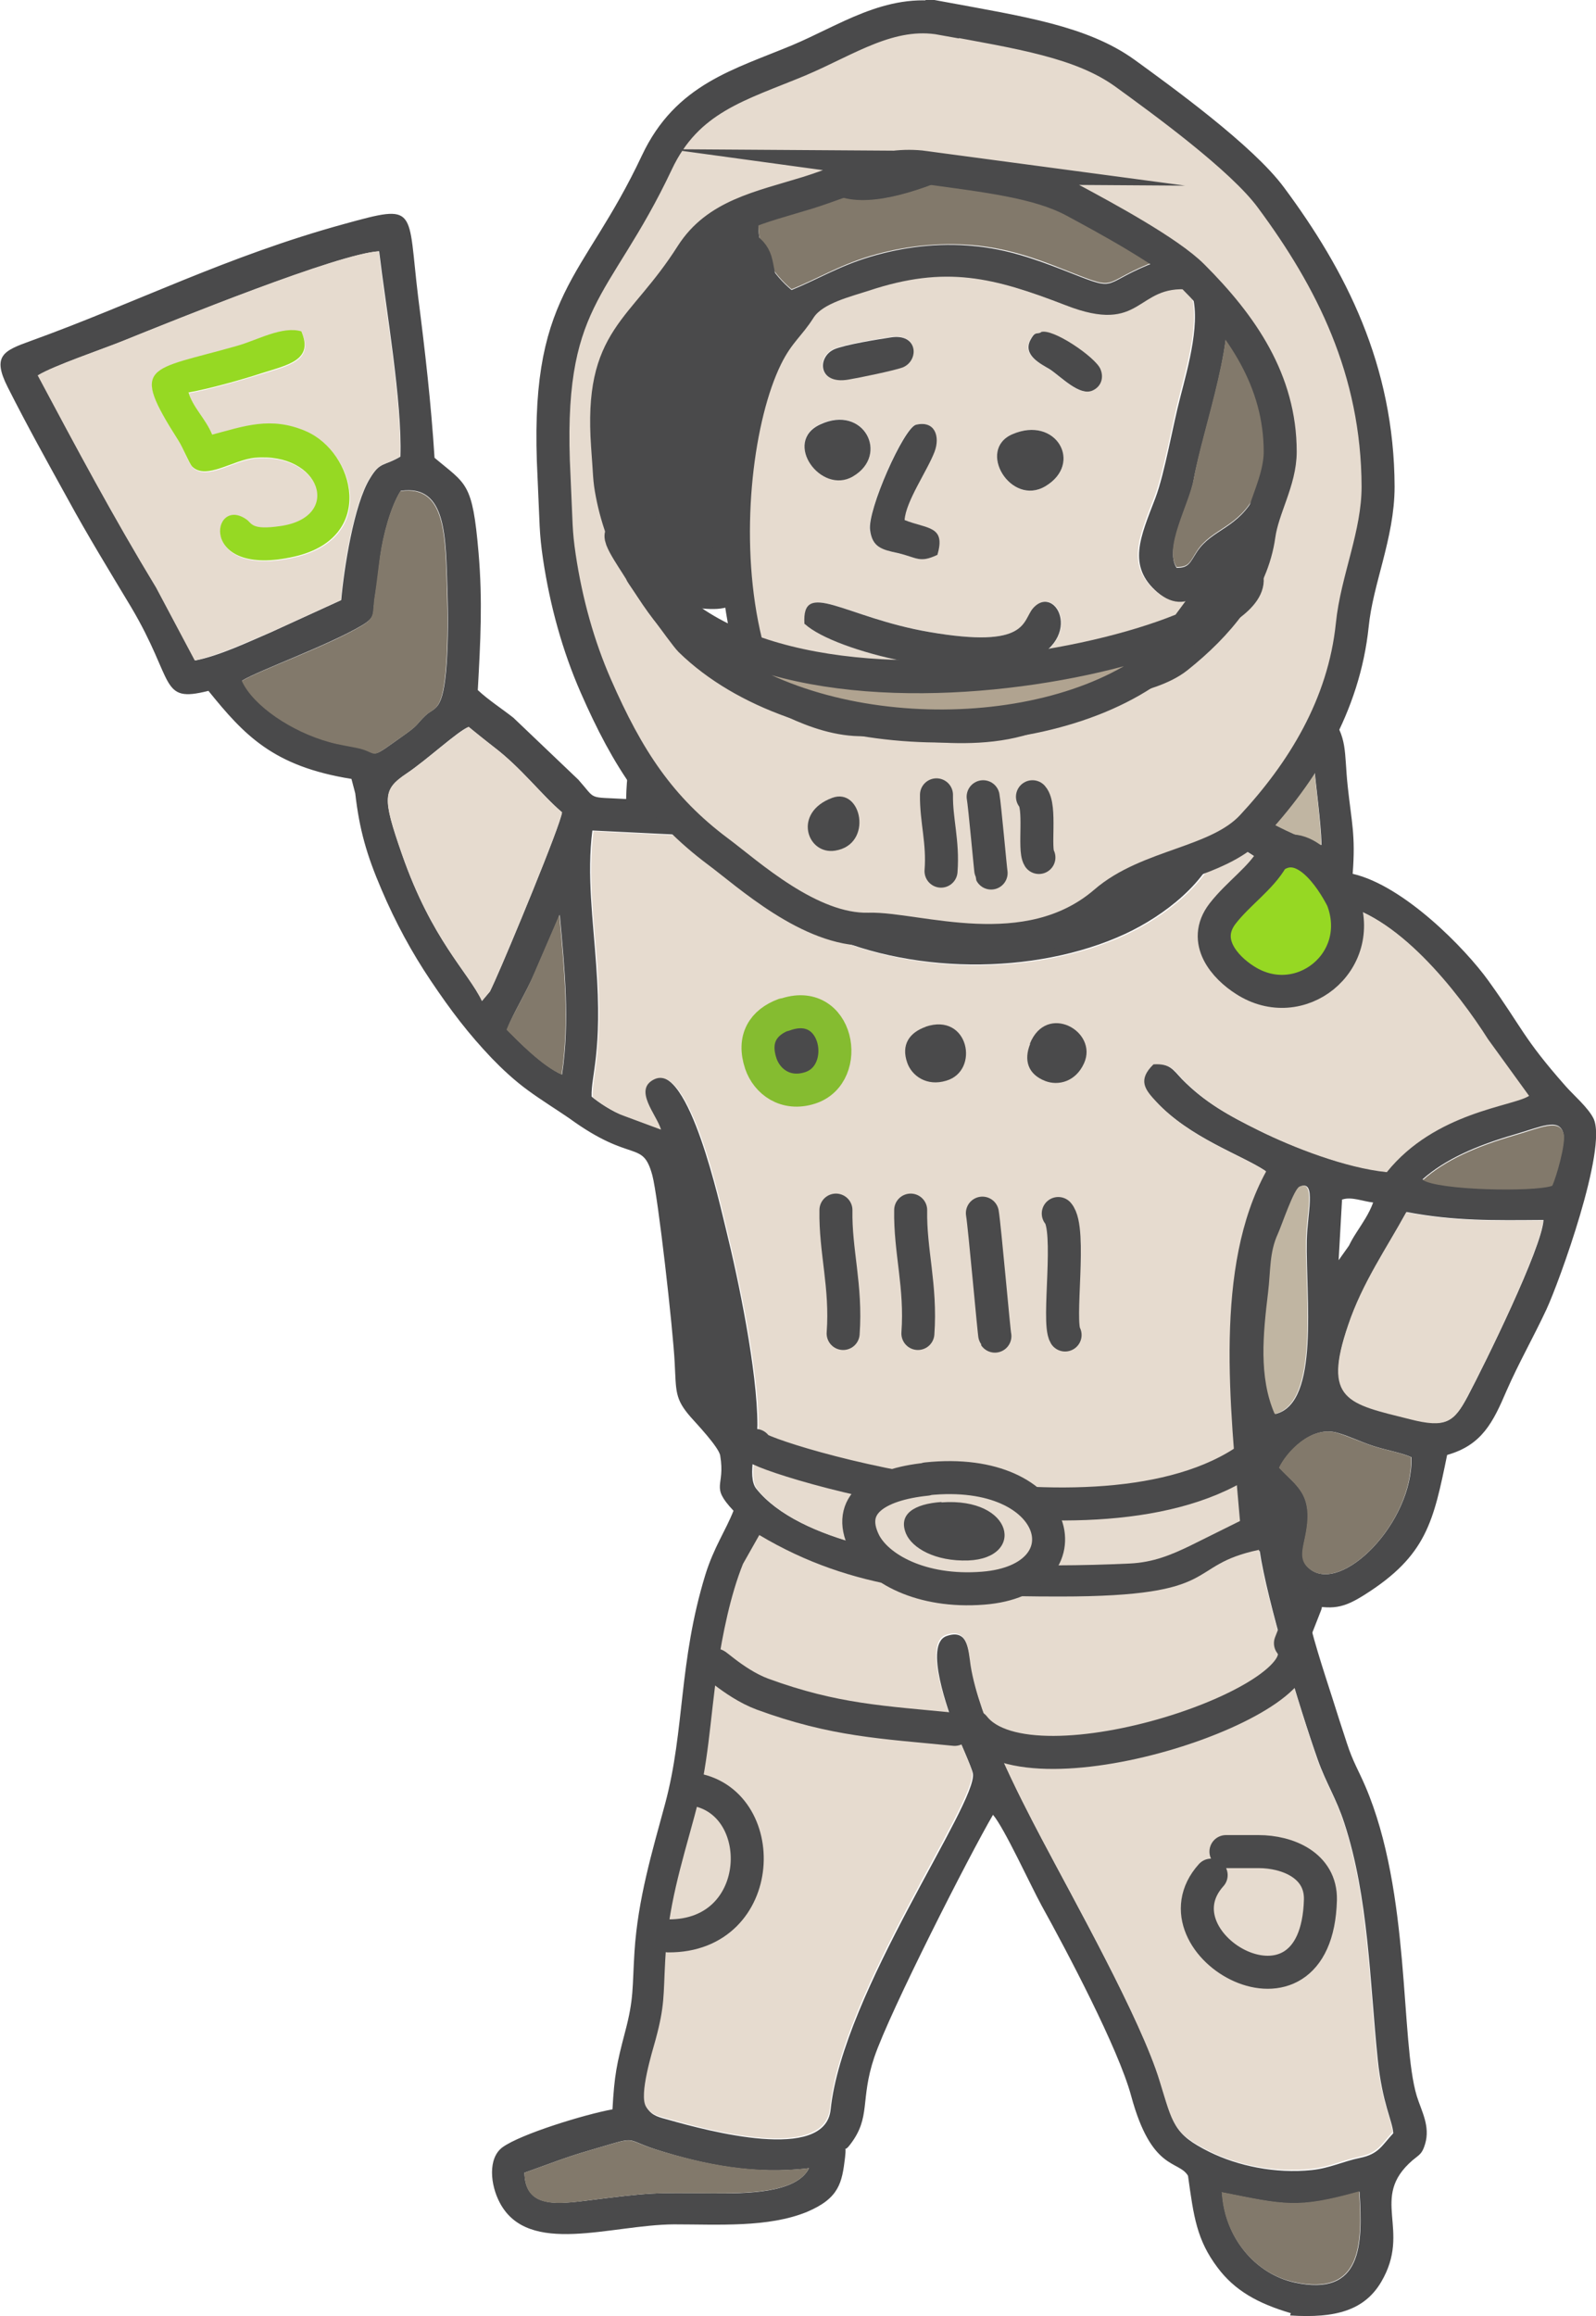
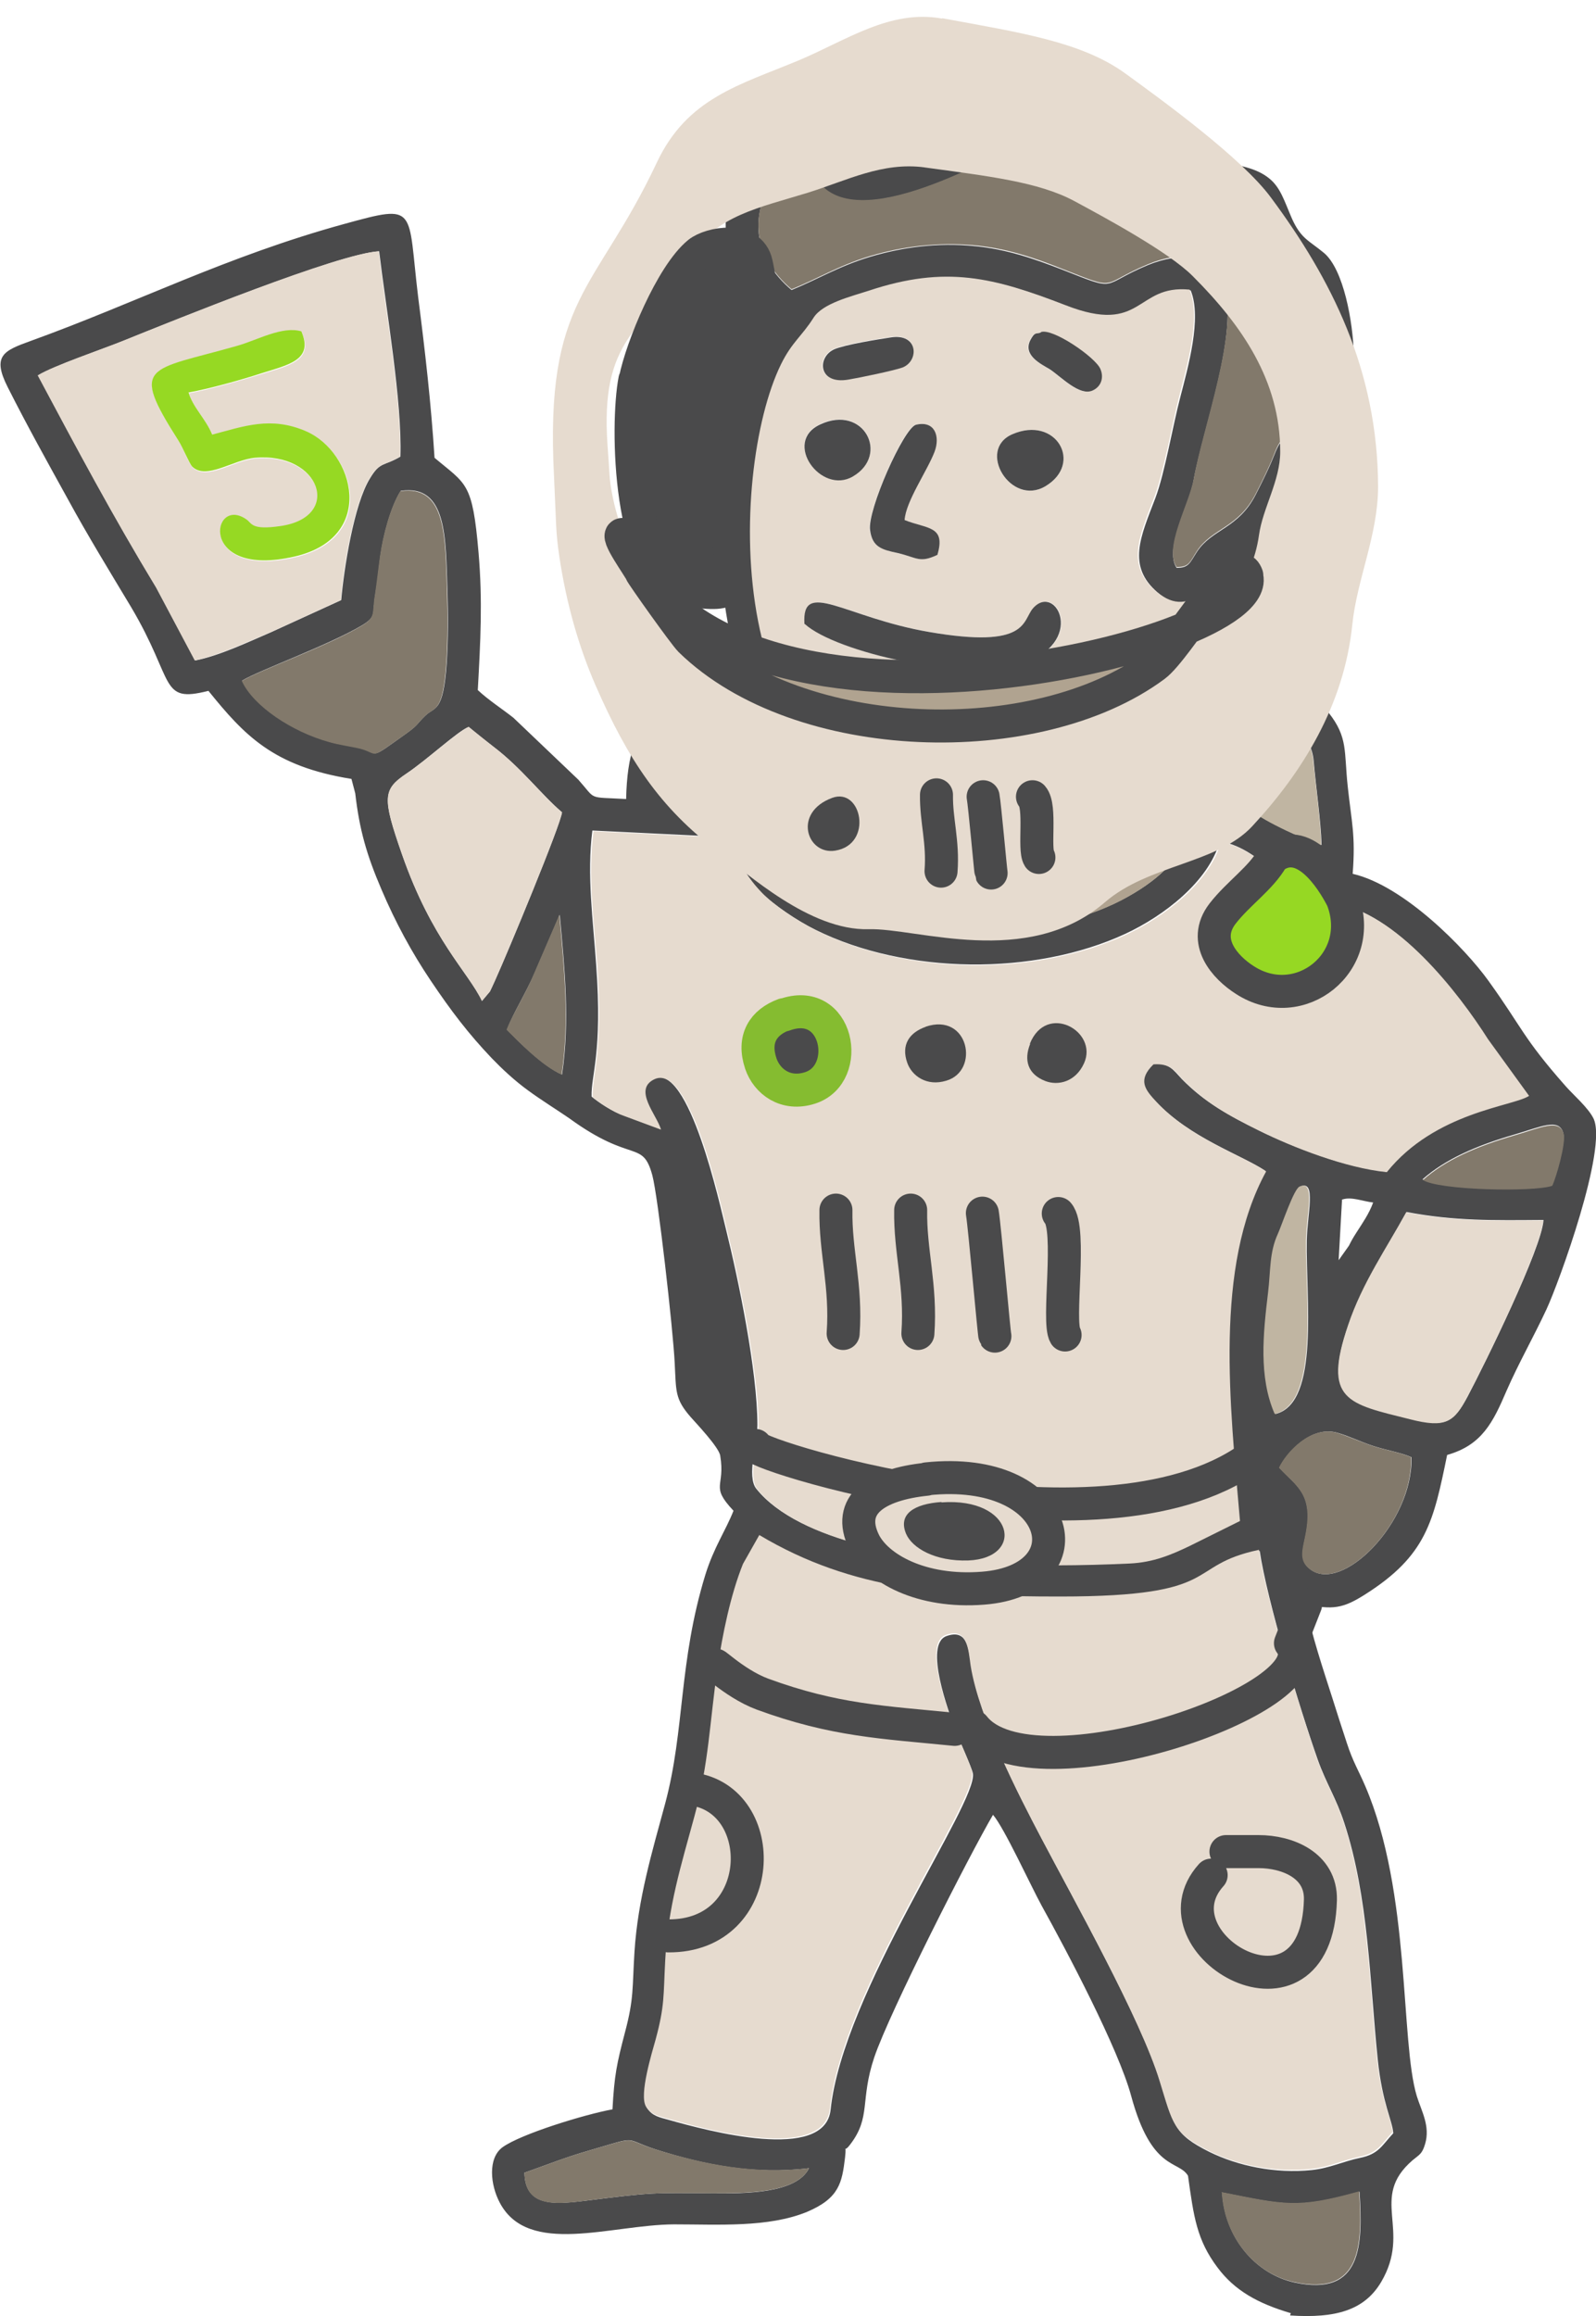
<svg xmlns="http://www.w3.org/2000/svg" xml:space="preserve" width="51.206mm" height="74.276mm" version="1.1" style="shape-rendering:geometricPrecision; text-rendering:geometricPrecision; image-rendering:optimizeQuality; fill-rule:evenodd; clip-rule:evenodd" viewBox="0 0 42.06 61.02">
  <defs>
    <style type="text/css"> .str2 {stroke:#4A4A4B;stroke-width:0.87;stroke-miterlimit:22.926} .str0 {stroke:#4A4A4B;stroke-width:0.87;stroke-linecap:round;stroke-linejoin:round;stroke-miterlimit:22.926} .str1 {stroke:#85BC30;stroke-width:0.87;stroke-linecap:round;stroke-linejoin:round;stroke-miterlimit:22.926} .fil7 {fill:none} .fil0 {fill:#4A4A4B} .fil8 {fill:#4A4A4B} .fil2 {fill:#82796B} .fil6 {fill:#96D823} .fil4 {fill:#96D923} .fil3 {fill:#B0A390} .fil5 {fill:#C0B5A2} .fil1 {fill:#E6DBCF} </style>
    <clipPath id="id0">
      <path d="M24.83 0.48c2.06,0.38 3.67,0.62 4.82,1.45 0.95,0.69 3.08,2.23 3.85,3.28 1.58,2.13 2.81,4.53 2.82,7.61 0,1.27 -0.56,2.45 -0.68,3.64 -0.22,2.13 -1.32,3.89 -2.64,5.31 -0.91,0.98 -2.74,1.01 -3.88,2 -2.05,1.76 -4.97,0.67 -6.23,0.71 -1.55,0.04 -3.18,-1.46 -3.96,-2.04 -1.54,-1.15 -2.39,-2.45 -3.23,-4.37 -0.46,-1.05 -0.78,-2.2 -0.96,-3.4 -0.1,-0.68 -0.08,-0.83 -0.14,-2.1 -0.25,-4.75 1.1,-4.87 2.71,-8.29 0.8,-1.7 2.18,-2.04 3.74,-2.69 1.26,-0.53 2.41,-1.35 3.78,-1.1zm-0.47 3.93c1.68,0.23 3,0.38 3.94,0.88 0.78,0.42 2.51,1.35 3.14,1.99 1.29,1.29 2.3,2.75 2.3,4.62 0,0.77 -0.46,1.48 -0.56,2.2 -0.18,1.29 -1.08,2.36 -2.16,3.22 -0.75,0.59 -2.23,0.61 -3.17,1.21 -1.67,1.07 -4.06,0.41 -5.08,0.43 -1.27,0.03 -2.59,-0.88 -3.23,-1.24 -1.26,-0.7 -1.95,-1.49 -2.63,-2.65 -0.37,-0.64 -0.64,-1.33 -0.78,-2.06 -0.08,-0.41 -0.06,-0.5 -0.12,-1.27 -0.2,-2.88 0.9,-2.95 2.22,-5.03 0.66,-1.03 1.78,-1.24 3.05,-1.63 1.03,-0.32 1.97,-0.82 3.09,-0.67z" />
    </clipPath>
    <clipPath id="id1"> </clipPath>
    <clipPath id="id2">
      <path d="M24.83 0.48c2.06,0.38 3.67,0.62 4.82,1.45 0.95,0.69 3.08,2.23 3.85,3.28 1.58,2.13 2.81,4.53 2.82,7.61 0,1.27 -0.56,2.45 -0.68,3.64 -0.22,2.13 -1.32,3.89 -2.64,5.31 -0.91,0.98 -2.74,1.01 -3.88,2 -2.05,1.76 -4.97,0.67 -6.23,0.71 -1.55,0.04 -3.18,-1.46 -3.96,-2.04 -1.54,-1.15 -2.39,-2.45 -3.23,-4.37 -0.46,-1.05 -0.78,-2.2 -0.96,-3.4 -0.1,-0.68 -0.08,-0.83 -0.14,-2.1 -0.25,-4.75 1.1,-4.87 2.71,-8.29 0.8,-1.7 2.18,-2.04 3.74,-2.69 1.26,-0.53 2.41,-1.35 3.78,-1.1zm-0.47 3.93c1.68,0.23 3,0.38 3.94,0.88 0.78,0.42 2.51,1.35 3.14,1.99 1.29,1.29 2.3,2.75 2.3,4.62 0,0.77 -0.46,1.48 -0.56,2.2 -0.18,1.29 -1.08,2.36 -2.16,3.22 -0.75,0.59 -2.23,0.61 -3.17,1.21 -1.67,1.07 -4.06,0.41 -5.08,0.43 -1.27,0.03 -2.59,-0.88 -3.23,-1.24 -1.26,-0.7 -1.95,-1.49 -2.63,-2.65 -0.37,-0.64 -0.64,-1.33 -0.78,-2.06 -0.08,-0.41 -0.06,-0.5 -0.12,-1.27 -0.2,-2.88 0.9,-2.95 2.22,-5.03 0.66,-1.03 1.78,-1.24 3.05,-1.63 1.03,-0.32 1.97,-0.82 3.09,-0.67z" />
    </clipPath>
  </defs>
  <g id="Слой_x0020_1">
    <g id="_41656926816">
      <path class="fil0" d="M32.2 57.76c1.66,0.33 1.99,0.44 3.63,-0.02 0.09,1.41 0.07,2.78 -1.72,2.39 -1.03,-0.23 -1.83,-1.18 -1.9,-2.36zm-13.43 0.02c-1.59,-0.01 -1.54,-0.03 -3.36,0.2 -0.83,0.1 -1.57,0.15 -1.59,-0.74 0.57,-0.2 1.09,-0.41 1.72,-0.59 1.34,-0.39 0.85,-0.31 1.75,-0.02 1.27,0.4 2.59,0.67 4.03,0.49 -0.33,0.67 -1.68,0.67 -2.55,0.66zm-1.73 -2.26c-0.18,-0.32 0.17,-1.41 0.26,-1.77 0.24,-0.89 0.2,-1.13 0.25,-2.07 0.07,-1.41 0.43,-2.51 0.77,-3.8 0.37,-1.39 0.4,-2.48 0.61,-3.92 0.13,-0.87 0.33,-1.92 0.67,-2.73l0.43 -0.76c2.48,1.48 4.96,1.63 7.93,1.62 4.37,-0.01 3.25,-0.81 5.24,-1.23 0.19,1.29 1.05,4.14 1.53,5.5 0.22,0.62 0.49,1.02 0.7,1.67 0.64,1.95 0.67,4.17 0.88,6.22 0.12,1.17 0.39,1.62 0.41,1.95 -0.3,0.32 -0.38,0.55 -0.88,0.65 -0.44,0.09 -0.79,0.27 -1.27,0.32 -0.96,0.1 -1.95,-0.11 -2.7,-0.48 -0.94,-0.47 -0.94,-0.71 -1.29,-1.84 -0.5,-1.64 -2.3,-4.83 -3.12,-6.4 -0.6,-1.14 -1.64,-3.15 -1.86,-4.54 -0.07,-0.42 -0.08,-1.01 -0.65,-0.81 -0.62,0.21 0.06,2.02 0.23,2.48 0.08,0.22 0.43,0.98 0.46,1.14 0.13,0.78 -3.43,5.77 -3.75,8.86 -0.15,1.4 -3.26,0.55 -4.26,0.27 -0.25,-0.07 -0.43,-0.1 -0.57,-0.3zm16.68 -16.86c0.2,-0.4 0.84,-1.12 1.54,-0.91 0.31,0.09 0.61,0.24 0.92,0.34 0.33,0.11 0.75,0.18 1.02,0.3 0.04,1.74 -1.84,3.6 -2.67,2.95 -0.31,-0.24 -0.18,-0.56 -0.11,-0.94 0.2,-1.06 -0.26,-1.25 -0.7,-1.73zm3.35 -6.73c1.27,0.24 2.29,0.22 3.61,0.21 -0.04,0.73 -1.54,3.78 -2,4.65 -0.36,0.67 -0.57,0.83 -1.51,0.59 -1.64,-0.41 -2.31,-0.49 -1.63,-2.48 0.38,-1.1 1.02,-2.03 1.53,-2.97zm-3.46 5.31c-0.43,-0.97 -0.31,-2.11 -0.17,-3.19 0.07,-0.58 0.03,-1.06 0.26,-1.55 0.1,-0.23 0.42,-1.18 0.57,-1.24 0.43,-0.19 0.18,0.74 0.17,1.42 -0.03,1.49 0.35,4.28 -0.82,4.57zm1.77 -5.64c0.24,-0.08 0.54,0.05 0.81,0.08 -0.11,0.3 -0.28,0.54 -0.44,0.79 -0.09,0.14 -0.13,0.21 -0.2,0.35l-0.27 0.38 0.09 -1.6zm2.11 -0.53c0.6,-0.53 1.42,-0.89 2.42,-1.18 0.69,-0.2 1.18,-0.45 1.29,-0.04 0.07,0.24 -0.2,1.18 -0.3,1.37 -0.48,0.17 -3.02,0.12 -3.42,-0.16zm-24.13 -3.95c0.17,-0.44 0.5,-0.96 0.73,-1.49l0.66 -1.53c0.13,1.44 0.27,2.79 0.06,4.21 -0.51,-0.23 -1.13,-0.86 -1.45,-1.18zm20.21 -4.26c0.69,-0.54 1.33,0.44 1.57,0.93 1.62,0.22 3.27,2.35 4.05,3.57l1.08 1.49c-0.42,0.28 -2.46,0.42 -3.75,2.01 -1.1,-0.11 -2.47,-0.65 -3.36,-1.09 -0.81,-0.4 -1.42,-0.74 -2.01,-1.34 -0.22,-0.23 -0.33,-0.44 -0.78,-0.41 -0.41,0.41 -0.23,0.65 0.07,0.98 0.9,0.97 2.27,1.42 2.9,1.84 -1.37,2.51 -0.95,6.16 -0.69,9.21l-1.33 0.66c-0.48,0.23 -0.95,0.43 -1.57,0.46 -1.27,0.06 -2.56,0.07 -3.83,-0 -1.81,-0.1 -4.86,-0.54 -5.99,-1.95 -0.26,-0.33 0.03,-1.21 0.03,-1.68 0,-1.42 -0.5,-3.83 -0.83,-5.16 -0.15,-0.59 -0.97,-4.4 -1.91,-3.97 -0.58,0.26 0.06,0.94 0.17,1.33l-0.97 -0.36c-0.28,-0.09 -0.65,-0.34 -0.83,-0.49 -0.02,-0.56 0.29,-1.14 0.12,-3.47 -0.08,-1.17 -0.25,-2.37 -0.1,-3.54l3.49 0.17c0.24,0.3 0.38,0.87 0.96,1.46 0.3,0.31 0.93,0.74 1.44,0.99 2.39,1.18 5.77,1.21 8.16,0.1 1.01,-0.47 2.19,-1.37 2.49,-2.44 0.66,0.13 0.96,0.48 1.38,0.69zm-13.58 -1.2c1.71,-0.74 0.85,-0.2 2.31,0.47 0.85,0.39 1.72,0.7 2.77,0.78 2.82,0.21 3.98,-0.3 5.15,-1.85 0.69,-0.01 0.75,0.05 1.33,0.24 -0.23,0.36 -0.04,1.39 -1.99,2.41 -2.02,1.05 -5.26,1.1 -7.34,0.17 -0.91,-0.41 -2.03,-1.2 -2.23,-2.22zm-7.29 4.71c-0.36,-0.76 -1.32,-1.6 -2.11,-3.87 -0.52,-1.49 -0.5,-1.7 0.12,-2.12 0.54,-0.36 1.35,-1.12 1.64,-1.23 0.19,0.16 0.43,0.35 0.65,0.52 0.74,0.56 1.26,1.26 1.81,1.73 -0.04,0.34 -1.42,3.67 -1.77,4.44 -0.04,0.09 -0.09,0.2 -0.13,0.28l-0.21 0.25zm4.72 -5.76c-0.18,-1.04 0.75,-1.33 1.56,-1.39 0.69,-0.05 0.65,0.19 1.02,0.47 0.23,0.18 0.59,0.49 0.76,0.68 -0.64,0.46 -2.45,0.25 -3.35,0.23zm12.49 -0.46c0.19,-0.3 0.37,-0.33 0.66,-0.57 0.28,-0.23 0.35,-0.61 0.54,-0.71 0.37,-0.19 3.36,-0.45 3.51,1.16 0.06,0.7 0.19,1.58 0.21,2.23 -0.25,-0.05 -1.61,-0.67 -1.81,-0.9 -0.17,-0.2 -0.11,-0.3 -0.37,-0.53 -0.31,-0.26 -0.89,-0.34 -1.27,-0.53 -0.59,-0.29 -0.83,-0.2 -1.46,-0.14zm-23.53 -2.22c0.42,-0.26 2.25,-0.92 3.15,-1.45 0.4,-0.24 0.27,-0.29 0.36,-0.83 0.06,-0.34 0.08,-0.62 0.13,-0.99 0.08,-0.58 0.28,-1.32 0.54,-1.73 1.23,-0.18 1.18,1.25 1.23,2.64 0.02,0.63 0.02,1.27 -0.02,1.9 -0.09,1.31 -0.31,1.14 -0.56,1.38 -0.25,0.24 -0.17,0.23 -0.5,0.47 -1.03,0.73 -0.68,0.53 -1.23,0.39 -0.27,-0.07 -0.52,-0.09 -0.8,-0.17 -0.98,-0.28 -1.99,-0.95 -2.3,-1.61zm-5.38 -8.04c0.4,-0.25 1.7,-0.69 2.22,-0.9 1.39,-0.56 5.71,-2.31 6.77,-2.37 0.18,1.51 0.61,3.97 0.56,5.41 -0.44,0.26 -0.53,0.12 -0.8,0.57 -0.43,0.69 -0.69,2.41 -0.76,3.21l-1.86 0.85c-0.58,0.25 -1.36,0.62 -1.99,0.74l-1.02 -1.92c-1.14,-1.87 -2.09,-3.66 -3.12,-5.59zm25.66 10.83c-0.48,-0.07 -1.34,0.2 -1.97,0.22 -5.65,0.13 -5.47,-8.49 -4.08,-11.32 0.29,-0.59 0.55,-0.73 0.86,-1.23 0.24,-0.38 0.98,-0.56 1.45,-0.71 2.04,-0.68 3.31,-0.35 5.19,0.38 2.05,0.8 1.85,-0.55 3.27,-0.41 0.3,0.73 -0.07,2.02 -0.27,2.8 -0.2,0.75 -0.41,2.01 -0.66,2.67 -0.39,1.02 -0.76,1.79 0.06,2.49 0.95,0.8 1.54,-0.43 1.98,-0.78 0.33,0.33 0.36,0.74 0.28,1.18 -0.25,1.49 -1.56,0.47 -2.18,1.01 -0.31,0.26 -0.12,0.77 -0.28,1.25 -0.21,0.67 -0.96,1.3 -1.6,1.53 -0.2,0.07 -0.5,0.11 -0.62,0.22 -0.38,0.36 0.18,0.75 0.29,0.98 0.08,0.16 0.14,0.35 0.17,0.53 -0.58,0.48 -1.36,0.6 -2.26,0.59 -1.69,-0.02 -1.43,-0.15 -2.47,-0.31 0.75,-0.08 3.7,0.21 2.85,-1.08zm-5.37 -16.64c0.38,2.53 4.24,0.38 5.47,-0.2 2.23,-1.07 1.99,-0.86 2.6,0.07 0.62,0.94 1.39,1.04 2.8,1.24 1.47,0.2 0.48,1.01 1.98,2.05 0.61,0.42 0.88,2.61 0.44,3.22 -1.38,1.94 -0.59,0.82 -1.48,2.56 -0.46,0.91 -1.15,0.91 -1.55,1.51 -0.19,0.29 -0.21,0.43 -0.54,0.43 -0.34,-0.51 0.34,-1.66 0.45,-2.32 0.25,-1.37 1.21,-3.93 0.79,-5.11 -0.29,-0.82 -1.13,-0.9 -1.99,-0.55 -1.3,0.54 -0.75,0.72 -2.25,0.13 -0.75,-0.29 -1.48,-0.55 -2.36,-0.63 -0.94,-0.09 -1.85,0.03 -2.7,0.28 -0.84,0.25 -1.4,0.6 -2.09,0.88 -0.45,-0.38 -0.99,-1.04 -0.85,-1.99 0.11,-0.73 0.63,-1.45 1.28,-1.55zm12.71 56.92c1.21,0.08 1.96,-0.14 2.4,-0.88 0.82,-1.39 -0.33,-2.21 0.83,-3.21 0.18,-0.15 0.25,-0.16 0.33,-0.43 0.14,-0.47 -0.1,-0.87 -0.22,-1.26 -0.44,-1.45 -0.15,-5.36 -1.36,-8.17 -0.18,-0.42 -0.32,-0.63 -0.48,-1.12 -0.14,-0.42 -0.26,-0.8 -0.39,-1.21 -0.24,-0.75 -0.55,-1.67 -0.7,-2.46 0.71,0.16 0.99,0.11 1.56,-0.25 1.63,-1.03 1.81,-1.93 2.17,-3.68 0.92,-0.26 1.21,-0.86 1.57,-1.7 0.32,-0.73 0.71,-1.41 1.05,-2.14 0.33,-0.71 1.61,-4.23 1.24,-5.02 -0.14,-0.29 -0.54,-0.63 -0.74,-0.86 -1.13,-1.28 -1.13,-1.52 -2.03,-2.77 -0.61,-0.85 -2.23,-2.51 -3.58,-2.82 0.08,-1.02 -0.03,-1.36 -0.13,-2.3 -0.1,-0.93 0.01,-1.29 -0.5,-1.94 -1.03,-1.29 -3.56,-0.79 -3.77,-0.94 0.09,-0.25 0.41,-0.12 0.74,-0.15 0.7,-0.05 1.23,-0.39 1.5,-1.07 0.67,-1.77 -0.56,-2.09 -0.05,-2.62 0.57,-0.59 0.75,-1.5 1.24,-2.25 0.55,-0.84 1.03,-0.99 1,-2.41 -0.02,-0.86 -0.27,-2.25 -0.79,-2.68 -0.4,-0.33 -0.6,-0.37 -0.84,-0.9 -0.2,-0.46 -0.3,-0.82 -0.6,-1.06 -0.67,-0.55 -1.92,-0.33 -2.74,-0.74 -0.48,-0.24 -0.55,-0.42 -0.83,-0.91 -0.35,-0.61 -0.33,-0.43 -0.89,-0.8l-0.62 0c-0.24,0.12 -0.64,0.19 -0.93,0.31l-2.41 1.13c-0.52,0.23 -1.21,0.52 -1.8,0.64 -1.37,0.27 -0.81,-0.35 -1.32,-0.89 -0.47,-0.52 -1.27,-0.21 -1.69,0.17 -0.4,0.36 -0.74,0.73 -0.95,1.42 -0.5,1.59 0.38,2.5 1.1,3.34 -1.76,2.36 -1.76,6.92 -0.7,9.93 -2.21,0.13 -3.12,0.38 -3.17,2.75 -1.04,-0.06 -0.77,0.04 -1.26,-0.51l-1.71 -1.63c-0.29,-0.23 -0.65,-0.46 -0.94,-0.73 0.07,-1.27 0.13,-2.34 0.02,-3.62 -0.16,-1.87 -0.32,-1.79 -1.16,-2.5 -0.09,-1.42 -0.25,-2.82 -0.43,-4.22 -0.29,-2.37 0.01,-2.48 -1.95,-1.94 -3.1,0.85 -5.49,2.08 -8.26,3.08 -0.72,0.26 -1.03,0.39 -0.61,1.22 0.52,1.03 1.05,1.98 1.58,2.94 0.54,0.99 1.1,1.9 1.67,2.85 1.17,1.97 0.74,2.54 2.04,2.21 0.94,1.16 1.7,1.99 3.77,2.32l0.1 0.38c0.11,0.96 0.3,1.62 0.69,2.53 0.37,0.87 0.8,1.66 1.29,2.39 0.55,0.82 1.01,1.42 1.62,2.06 0.26,0.27 0.6,0.59 0.96,0.85 0.34,0.25 0.76,0.51 1.08,0.73 1.66,1.21 1.93,0.55 2.19,1.5 0.15,0.55 0.55,4.09 0.59,4.95 0.04,0.74 0,0.94 0.42,1.42 0.14,0.16 0.75,0.8 0.78,1.02 0.14,0.84 -0.28,0.78 0.35,1.45 -0.2,0.51 -0.52,0.97 -0.74,1.68 -0.71,2.31 -0.54,4.09 -1.06,6.03 -0.34,1.26 -0.72,2.51 -0.81,3.91 -0.06,0.95 -0.01,1.22 -0.25,2.12 -0.22,0.84 -0.28,1.13 -0.33,2.03 -0.72,0.13 -2.42,0.65 -2.9,1 -0.39,0.29 -0.32,0.99 -0.07,1.46 0.75,1.42 2.93,0.58 4.59,0.57 1.17,-0 2.49,0.09 3.51,-0.33 0.85,-0.36 0.92,-0.77 1,-1.43 0.05,-0.44 -0.07,-0.07 0.14,-0.35 0.55,-0.72 0.25,-1.16 0.63,-2.29 0.41,-1.21 2.51,-5.33 3.13,-6.39 0.3,0.35 0.99,1.86 1.28,2.39 0.66,1.19 2.02,3.76 2.36,5.01 0.54,2 1.25,1.69 1.5,2.11 0.15,1.08 0.23,1.69 0.78,2.42 0.45,0.6 1.05,0.94 1.93,1.2z" />
      <path class="fil1" d="M20.32 26.9c1.17,-0.43 1.48,1.28 0.56,1.57 -0.53,0.17 -0.94,-0.14 -1.06,-0.52 -0.18,-0.53 0.06,-0.89 0.5,-1.05zm14.82 -3.11c0.54,1.41 -0.96,2.59 -2.19,1.81 -0.44,-0.28 -0.97,-0.87 -0.5,-1.49 0.35,-0.46 0.86,-0.79 1.11,-1.24 -0.43,-0.21 -0.73,-0.56 -1.38,-0.69 -0.3,1.07 -1.49,1.97 -2.49,2.44 -2.4,1.11 -5.77,1.08 -8.16,-0.1 -0.51,-0.25 -1.14,-0.68 -1.44,-0.99 -0.58,-0.59 -0.72,-1.16 -0.96,-1.46l-3.49 -0.17c-0.15,1.17 0.01,2.37 0.1,3.54 0.16,2.33 -0.15,2.91 -0.12,3.47 0.19,0.15 0.56,0.4 0.83,0.49l0.97 0.36c-0.11,-0.39 -0.75,-1.06 -0.17,-1.33 0.95,-0.43 1.76,3.38 1.91,3.97 0.33,1.34 0.83,3.74 0.83,5.16 -0,0.47 -0.29,1.35 -0.03,1.68 1.13,1.4 4.18,1.85 5.99,1.95 1.27,0.07 2.55,0.06 3.83,0 0.62,-0.03 1.09,-0.23 1.57,-0.46l1.33 -0.66c-0.26,-3.04 -0.69,-6.69 0.69,-9.21 -0.63,-0.42 -2,-0.87 -2.9,-1.84 -0.3,-0.32 -0.49,-0.57 -0.07,-0.98 0.46,-0.03 0.56,0.18 0.78,0.41 0.59,0.6 1.2,0.94 2.01,1.34 0.89,0.44 2.27,0.98 3.36,1.09 1.28,-1.59 3.33,-1.73 3.75,-2.01l-1.08 -1.49c-0.78,-1.23 -2.43,-3.36 -4.05,-3.57z" />
      <path class="fil1" d="M17.04 55.52c0.14,0.2 0.32,0.23 0.57,0.3 0.99,0.28 4.11,1.14 4.26,-0.27 0.32,-3.09 3.87,-8.08 3.75,-8.86 -0.02,-0.15 -0.37,-0.91 -0.46,-1.14 -0.17,-0.46 -0.85,-2.27 -0.23,-2.48 0.57,-0.2 0.59,0.39 0.65,0.81 0.22,1.38 1.26,3.4 1.86,4.54 0.83,1.57 2.62,4.76 3.12,6.4 0.35,1.13 0.35,1.37 1.29,1.84 0.75,0.38 1.74,0.58 2.7,0.48 0.48,-0.05 0.84,-0.23 1.27,-0.32 0.5,-0.1 0.58,-0.33 0.88,-0.65 -0.02,-0.33 -0.29,-0.78 -0.41,-1.95 -0.21,-2.05 -0.24,-4.27 -0.88,-6.22 -0.21,-0.65 -0.48,-1.04 -0.7,-1.67 -0.47,-1.36 -1.34,-4.21 -1.53,-5.5 -1.99,0.42 -0.87,1.23 -5.24,1.23 -2.97,0 -5.45,-0.14 -7.93,-1.62l-0.43 0.76c-0.33,0.82 -0.54,1.86 -0.67,2.73 -0.21,1.45 -0.23,2.53 -0.61,3.92 -0.35,1.29 -0.7,2.39 -0.77,3.8 -0.05,0.93 -0.01,1.18 -0.25,2.07 -0.1,0.36 -0.44,1.46 -0.26,1.77z" />
      <path class="fil1" d="M21.21 16.44c-0.08,-1.21 1.07,-0.17 3.29,0.21 2.61,0.45 2.45,-0.3 2.73,-0.62 0.61,-0.72 1.45,0.92 -0.34,1.47 -1.47,0.45 -4.84,-0.31 -5.67,-1.06zm5.47 -5c1.15,-0.5 1.88,0.78 0.87,1.37 -0.91,0.54 -1.82,-0.96 -0.87,-1.37zm-5.06 -0.27c1.14,-0.52 1.83,0.8 0.86,1.37 -0.85,0.5 -1.87,-0.91 -0.86,-1.37zm3.07 3.45c-0.47,0.22 -0.53,0.06 -1.04,-0.05 -0.42,-0.1 -0.66,-0.16 -0.73,-0.6 -0.07,-0.52 0.89,-2.7 1.21,-2.78 0.5,-0.13 0.64,0.31 0.49,0.71 -0.19,0.5 -0.76,1.31 -0.79,1.8 0.59,0.24 1.1,0.14 0.86,0.93zm-1.23 -5.74c0.74,-0.12 0.77,0.61 0.32,0.79 -0.21,0.08 -1.18,0.28 -1.43,0.32 -0.82,0.14 -0.83,-0.6 -0.37,-0.8 0.28,-0.12 1.15,-0.26 1.48,-0.31zm5.53 0.84c0.1,0.24 0.02,0.47 -0.21,0.57 -0.35,0.15 -0.82,-0.37 -1.12,-0.56 -0.23,-0.15 -0.73,-0.37 -0.51,-0.78 0.12,-0.22 0.14,-0.14 0.27,-0.19 0.31,-0.12 1.44,0.66 1.57,0.97zm-2.35 10.99c0.86,1.29 -2.1,1 -2.85,1.08 1.05,0.16 0.79,0.29 2.47,0.31 0.9,0.01 1.68,-0.11 2.26,-0.59 -0.03,-0.18 -0.09,-0.36 -0.17,-0.53 -0.11,-0.22 -0.67,-0.62 -0.29,-0.98 0.12,-0.11 0.42,-0.15 0.62,-0.22 0.63,-0.23 1.39,-0.87 1.6,-1.53 0.15,-0.48 -0.03,-0.99 0.28,-1.25 0.62,-0.53 1.93,0.48 2.18,-1.01 0.07,-0.44 0.05,-0.85 -0.28,-1.18 -0.43,0.35 -1.03,1.58 -1.98,0.78 -0.82,-0.7 -0.45,-1.46 -0.06,-2.49 0.25,-0.66 0.47,-1.92 0.66,-2.67 0.2,-0.78 0.58,-2.07 0.27,-2.8 -1.43,-0.14 -1.22,1.21 -3.27,0.41 -1.89,-0.73 -3.15,-1.06 -5.19,-0.38 -0.46,0.15 -1.21,0.33 -1.45,0.71 -0.31,0.49 -0.57,0.64 -0.86,1.23 -1.39,2.84 -1.57,11.45 4.08,11.32 0.63,-0.01 1.49,-0.28 1.97,-0.22z" />
      <path class="fil1" d="M4.97 10.34c0.12,0.42 0.47,0.71 0.63,1.13 0.84,-0.22 1.54,-0.49 2.47,-0.09 1.3,0.56 1.87,2.8 -0.29,3.3 -2.58,0.6 -2.2,-1.65 -1.27,-0.97 0.14,0.1 0.12,0.27 0.88,0.17 1.65,-0.23 1.07,-1.95 -0.66,-1.8 -0.58,0.05 -1.29,0.6 -1.66,0.23 -0.09,-0.09 -0.26,-0.52 -0.36,-0.68 -1.3,-2.04 -0.8,-1.83 1.55,-2.5 0.54,-0.15 1.2,-0.54 1.69,-0.38 0.33,0.76 -0.35,0.88 -1.04,1.1 -0.55,0.17 -1.39,0.41 -1.93,0.51zm-3.98 -0.45c1.03,1.93 1.98,3.71 3.12,5.59l1.02 1.92c0.63,-0.13 1.41,-0.5 1.99,-0.74l1.86 -0.85c0.06,-0.8 0.33,-2.52 0.76,-3.21 0.28,-0.45 0.36,-0.31 0.8,-0.57 0.05,-1.44 -0.39,-3.9 -0.56,-5.41 -1.07,0.06 -5.38,1.81 -6.77,2.37 -0.52,0.21 -1.82,0.65 -2.22,0.9z" />
      <path class="fil2" d="M21.29 4.08c-0.64,0.1 -1.17,0.82 -1.28,1.55 -0.14,0.95 0.4,1.61 0.85,1.99 0.7,-0.28 1.25,-0.63 2.09,-0.88 0.85,-0.25 1.76,-0.36 2.7,-0.28 0.88,0.08 1.61,0.33 2.36,0.63 1.5,0.59 0.95,0.41 2.25,-0.13 0.87,-0.36 1.7,-0.27 1.99,0.55 0.42,1.18 -0.55,3.74 -0.79,5.11 -0.12,0.66 -0.8,1.81 -0.45,2.32 0.34,0 0.35,-0.14 0.54,-0.43 0.4,-0.6 1.09,-0.6 1.55,-1.51 0.89,-1.74 0.09,-0.62 1.48,-2.56 0.44,-0.61 0.17,-2.8 -0.44,-3.22 -1.5,-1.04 -0.51,-1.85 -1.98,-2.05 -1.41,-0.19 -2.18,-0.3 -2.8,-1.24 -0.62,-0.93 -0.37,-1.13 -2.6,-0.07 -1.23,0.59 -5.08,2.74 -5.47,0.2z" />
      <path class="fil1" d="M37.06 31.94c-0.51,0.93 -1.16,1.86 -1.53,2.97 -0.68,1.99 -0.01,2.07 1.63,2.48 0.94,0.24 1.16,0.08 1.51,-0.59 0.46,-0.86 1.96,-3.92 2,-4.65 -1.32,0.01 -2.34,0.03 -3.61,-0.21z" />
      <path class="fil1" d="M12.7 26.37l0.21 -0.25c0.04,-0.08 0.09,-0.2 0.13,-0.28 0.35,-0.78 1.73,-4.1 1.77,-4.44 -0.55,-0.46 -1.07,-1.17 -1.81,-1.73 -0.22,-0.17 -0.46,-0.37 -0.65,-0.52 -0.29,0.12 -1.1,0.87 -1.64,1.23 -0.63,0.42 -0.64,0.63 -0.12,2.12 0.79,2.27 1.75,3.11 2.11,3.87z" />
      <path class="fil3" d="M19.98 21.67c0.2,1.02 1.32,1.81 2.23,2.22 2.08,0.93 5.32,0.88 7.34,-0.17 1.95,-1.02 1.76,-2.05 1.99,-2.41 -0.58,-0.19 -0.64,-0.25 -1.33,-0.24 -1.17,1.55 -2.33,2.06 -5.15,1.85 -1.05,-0.08 -1.92,-0.39 -2.77,-0.78 -1.46,-0.67 -0.6,-1.2 -2.31,-0.47z" />
      <path class="fil2" d="M6.37 17.94c0.3,0.66 1.32,1.34 2.3,1.61 0.28,0.08 0.53,0.11 0.8,0.17 0.55,0.14 0.19,0.34 1.23,-0.39 0.33,-0.24 0.26,-0.23 0.5,-0.47 0.25,-0.24 0.47,-0.07 0.56,-1.38 0.04,-0.63 0.04,-1.27 0.02,-1.9 -0.05,-1.39 -0,-2.82 -1.23,-2.64 -0.26,0.41 -0.46,1.15 -0.54,1.73 -0.05,0.36 -0.08,0.65 -0.13,0.99 -0.09,0.53 0.04,0.59 -0.36,0.83 -0.91,0.54 -2.74,1.19 -3.15,1.45z" />
      <path class="fil4" d="M4.97 10.34c0.55,-0.1 1.38,-0.33 1.93,-0.51 0.69,-0.22 1.37,-0.34 1.04,-1.1 -0.5,-0.15 -1.16,0.23 -1.69,0.38 -2.35,0.67 -2.85,0.46 -1.55,2.5 0.11,0.17 0.28,0.59 0.36,0.68 0.37,0.37 1.08,-0.18 1.66,-0.23 1.73,-0.15 2.31,1.57 0.66,1.8 -0.76,0.11 -0.74,-0.07 -0.88,-0.17 -0.93,-0.67 -1.31,1.57 1.27,0.97 2.15,-0.5 1.58,-2.74 0.29,-3.3 -0.93,-0.4 -1.63,-0.13 -2.47,0.09 -0.17,-0.42 -0.51,-0.71 -0.63,-1.13z" />
      <path class="fil5" d="M29.91 20.16c0.63,-0.07 0.87,-0.15 1.46,0.14 0.38,0.19 0.97,0.28 1.27,0.53 0.27,0.22 0.21,0.33 0.37,0.53 0.2,0.24 1.56,0.85 1.81,0.9 -0.02,-0.66 -0.14,-1.53 -0.21,-2.23 -0.15,-1.6 -3.14,-1.34 -3.51,-1.16 -0.2,0.1 -0.26,0.48 -0.54,0.71 -0.29,0.24 -0.47,0.27 -0.66,0.57z" />
      <path class="fil2" d="M33.71 38.67c0.44,0.48 0.9,0.67 0.7,1.73 -0.07,0.39 -0.21,0.7 0.11,0.94 0.84,0.65 2.72,-1.21 2.67,-2.95 -0.27,-0.12 -0.69,-0.19 -1.02,-0.3 -0.3,-0.1 -0.61,-0.24 -0.92,-0.34 -0.7,-0.21 -1.35,0.51 -1.54,0.91z" />
      <path class="fil2" d="M18.77 57.78c0.87,0 2.22,0.01 2.55,-0.66 -1.44,0.17 -2.76,-0.1 -4.03,-0.49 -0.9,-0.28 -0.41,-0.37 -1.75,0.02 -0.63,0.18 -1.15,0.39 -1.72,0.59 0.01,0.89 0.75,0.85 1.59,0.74 1.82,-0.23 1.77,-0.21 3.36,-0.2z" />
      <path class="fil6 str0" d="M33.53 22.61c-0.3,0.53 -0.89,0.92 -1.31,1.46 -0.56,0.73 0.07,1.42 0.59,1.75 1.44,0.93 3.21,-0.47 2.57,-2.13 -0.29,-0.57 -1.04,-1.72 -1.85,-1.09z" />
      <path class="fil2" d="M32.2 57.76c0.07,1.19 0.88,2.14 1.9,2.36 1.79,0.39 1.81,-0.98 1.72,-2.39 -1.64,0.46 -1.96,0.35 -3.63,0.02z" />
      <path class="fil0" d="M21.21 16.44c0.83,0.75 4.21,1.51 5.67,1.06 1.79,-0.55 0.95,-2.18 0.34,-1.47 -0.28,0.33 -0.12,1.07 -2.73,0.62 -2.22,-0.38 -3.37,-1.42 -3.29,-0.21z" />
      <path class="fil5" d="M33.6 37.25c1.17,-0.29 0.8,-3.08 0.82,-4.57 0.01,-0.67 0.26,-1.61 -0.17,-1.42 -0.15,0.06 -0.47,1.02 -0.57,1.24 -0.23,0.5 -0.19,0.97 -0.26,1.55 -0.13,1.08 -0.25,2.22 0.17,3.19z" />
      <path class="fil2" d="M37.49 31.08c0.39,0.28 2.94,0.33 3.42,0.16 0.1,-0.2 0.37,-1.13 0.3,-1.37 -0.11,-0.41 -0.6,-0.16 -1.29,0.04 -1,0.29 -1.83,0.65 -2.42,1.18z" />
      <path class="fil0" d="M24.7 14.63c0.24,-0.79 -0.27,-0.69 -0.86,-0.93 0.03,-0.49 0.6,-1.3 0.79,-1.8 0.15,-0.4 0.01,-0.83 -0.49,-0.71 -0.32,0.08 -1.29,2.26 -1.21,2.78 0.06,0.44 0.3,0.51 0.73,0.6 0.51,0.12 0.57,0.27 1.04,0.05z" />
      <path class="fil5" d="M17.41 20.62c0.9,0.02 2.71,0.23 3.35,-0.23 -0.18,-0.19 -0.53,-0.5 -0.76,-0.68 -0.37,-0.29 -0.33,-0.52 -1.02,-0.47 -0.81,0.06 -1.74,0.34 -1.56,1.39z" />
      <path class="fil2" d="M13.35 27.13c0.32,0.32 0.94,0.96 1.45,1.18 0.21,-1.42 0.07,-2.77 -0.06,-4.21l-0.66 1.53c-0.22,0.54 -0.55,1.05 -0.73,1.49z" />
      <path class="fil0 str1" d="M20.66 26.73c-0.54,0.2 -0.83,0.63 -0.61,1.29 0.16,0.47 0.65,0.85 1.3,0.64 1.12,-0.36 0.74,-2.45 -0.69,-1.92z" />
      <path class="fil0" d="M26.68 11.44c-0.95,0.41 -0.04,1.91 0.87,1.37 1.01,-0.6 0.28,-1.87 -0.87,-1.37z" />
      <path class="fil0" d="M21.62 11.18c-1.01,0.46 0.02,1.87 0.86,1.37 0.97,-0.57 0.28,-1.9 -0.86,-1.37z" />
      <path class="fil0" d="M23.47 8.89c-0.33,0.05 -1.2,0.19 -1.48,0.31 -0.46,0.2 -0.44,0.94 0.37,0.8 0.25,-0.04 1.22,-0.24 1.43,-0.32 0.44,-0.18 0.41,-0.91 -0.32,-0.79z" />
      <path class="fil0" d="M27.43 8.76c-0.13,0.05 -0.15,-0.03 -0.27,0.19 -0.22,0.41 0.28,0.64 0.51,0.78 0.3,0.2 0.78,0.71 1.12,0.56 0.23,-0.1 0.31,-0.34 0.21,-0.57 -0.13,-0.31 -1.27,-1.09 -1.57,-0.97z" />
      <path class="fil7 str0" d="M18.93 43.96c-0.3,-0.35 0.38,0.38 1.16,0.67 1.91,0.7 3.17,0.74 5.07,0.93" />
      <path class="fil7 str0" d="M25.67 45.49c1.52,1.94 9.44,-0.76 8.34,-2.2l0.4 -1.02" />
      <path class="fil7 str0" d="M19.91 38.08c-0.48,0.12 9.04,3.19 13.04,0.32" />
      <path class="fil1 str0" d="M24.42 38.97c-1.35,0.14 -2.12,0.68 -1.65,1.65 0.34,0.69 1.5,1.35 3.14,1.22 2.81,-0.22 2.1,-3.26 -1.49,-2.88z" />
      <g>
        <g>
          <path class="fil1" d="M24.83 0.48c2.06,0.38 3.67,0.62 4.82,1.45 0.95,0.69 3.08,2.23 3.85,3.28 1.58,2.13 2.81,4.53 2.82,7.61 0,1.27 -0.56,2.45 -0.68,3.64 -0.22,2.13 -1.32,3.89 -2.64,5.31 -0.91,0.98 -2.74,1.01 -3.88,2 -2.05,1.76 -4.97,0.67 -6.23,0.71 -1.55,0.04 -3.18,-1.46 -3.96,-2.04 -1.54,-1.15 -2.39,-2.45 -3.23,-4.37 -0.46,-1.05 -0.78,-2.2 -0.96,-3.4 -0.1,-0.68 -0.08,-0.83 -0.14,-2.1 -0.25,-4.75 1.1,-4.87 2.71,-8.29 0.8,-1.7 2.18,-2.04 3.74,-2.69 1.26,-0.53 2.41,-1.35 3.78,-1.1zm-0.47 3.93c1.68,0.23 3,0.38 3.94,0.88 0.78,0.42 2.51,1.35 3.14,1.99 1.29,1.29 2.3,2.75 2.3,4.62 0,0.77 -0.46,1.48 -0.56,2.2 -0.18,1.29 -1.08,2.36 -2.16,3.22 -0.75,0.59 -2.23,0.61 -3.17,1.21 -1.67,1.07 -4.06,0.41 -5.08,0.43 -1.27,0.03 -2.59,-0.88 -3.23,-1.24 -1.26,-0.7 -1.95,-1.49 -2.63,-2.65 -0.37,-0.64 -0.64,-1.33 -0.78,-2.06 -0.08,-0.41 -0.06,-0.5 -0.12,-1.27 -0.2,-2.88 0.9,-2.95 2.22,-5.03 0.66,-1.03 1.78,-1.24 3.05,-1.63 1.03,-0.32 1.97,-0.82 3.09,-0.67z" />
          <g style="clip-path:url(#id0)">
            <g> </g>
            <g style="clip-path:url(#id1)">
              <image x="-16.07" y="0.48" width="22.48" height="26.52" />
            </g>
            <g style="clip-path:url(#id2)"> </g>
          </g>
-           <path class="fil7 str2" d="M24.83 0.48c2.06,0.38 3.67,0.62 4.82,1.45 0.95,0.69 3.08,2.23 3.85,3.28 1.58,2.13 2.81,4.53 2.82,7.61 0,1.27 -0.56,2.45 -0.68,3.64 -0.22,2.13 -1.32,3.89 -2.64,5.31 -0.91,0.98 -2.74,1.01 -3.88,2 -2.05,1.76 -4.97,0.67 -6.23,0.71 -1.55,0.04 -3.18,-1.46 -3.96,-2.04 -1.54,-1.15 -2.39,-2.45 -3.23,-4.37 -0.46,-1.05 -0.78,-2.2 -0.96,-3.4 -0.1,-0.68 -0.08,-0.83 -0.14,-2.1 -0.25,-4.75 1.1,-4.87 2.71,-8.29 0.8,-1.7 2.18,-2.04 3.74,-2.69 1.26,-0.53 2.41,-1.35 3.78,-1.1zm-0.47 3.93c1.68,0.23 3,0.38 3.94,0.88 0.78,0.42 2.51,1.35 3.14,1.99 1.29,1.29 2.3,2.75 2.3,4.62 0,0.77 -0.46,1.48 -0.56,2.2 -0.18,1.29 -1.08,2.36 -2.16,3.22 -0.75,0.59 -2.23,0.61 -3.17,1.21 -1.67,1.07 -4.06,0.41 -5.08,0.43 -1.27,0.03 -2.59,-0.88 -3.23,-1.24 -1.26,-0.7 -1.95,-1.49 -2.63,-2.65 -0.37,-0.64 -0.64,-1.33 -0.78,-2.06 -0.08,-0.41 -0.06,-0.5 -0.12,-1.27 -0.2,-2.88 0.9,-2.95 2.22,-5.03 0.66,-1.03 1.78,-1.24 3.05,-1.63 1.03,-0.32 1.97,-0.82 3.09,-0.67z" />
          <path class="fil8" d="M21.93 21.02c-1.05,0.39 -0.66,1.51 0.08,1.39 1.01,-0.16 0.7,-1.68 -0.08,-1.39z" />
          <path class="fil3 str0" d="M32.86 15.16c-0.29,-0.83 -1.81,1.92 -2.43,2.38 -3.09,2.29 -9.37,2.13 -12.24,-0.67 -0.16,-0.16 -1.27,-1.72 -1.3,-1.8 -0.05,-0.13 -0.7,-1.01 -0.48,-0.99 2.43,6.52 17.09,2.94 16.44,1.08z" />
          <path class="fil7 str0" d="M24.68 20.94c-0.01,0.67 0.18,1.24 0.12,2.01" />
          <path class="fil7 str0" d="M25.91 20.99c0.04,0.21 0.2,1.99 0.21,2.01" />
          <path class="fil7 str0" d="M27.21 20.99c0.23,0.26 0.03,1.38 0.17,1.6" />
        </g>
        <path class="fil8 str0" d="M16.74 10.01c0.17,-0.86 0.96,-2.77 1.67,-3.35 0.31,-0.25 1.36,-0.45 1.52,0.28 0.56,2.46 -0.99,4.12 -0.71,7.48 0.09,1.06 0.26,1.34 -1.11,1.12 -1.55,-0.26 -1.61,-4.35 -1.38,-5.53z" />
      </g>
      <path class="fil7 str0" d="M31.92 49.4c-1.64,1.82 2.78,4.37 2.88,0.65 0.02,-0.91 -0.87,-1.27 -1.63,-1.27 -0.29,0 -0.58,0 -0.86,0" />
      <path class="fil7 str0" d="M17.61 51c2.62,0.02 2.7,-3.6 0.62,-3.87" />
      <g>
        <path class="fil7 str0" d="M24 31.88c-0.02,1.08 0.28,2 0.19,3.25" />
        <path class="fil7 str0" d="M25.89 31.96c0.06,0.35 0.31,3.21 0.33,3.24" />
        <path class="fil7 str0" d="M27.89 31.97c0.36,0.41 -0.03,2.85 0.18,3.2" />
        <path class="fil7 str0" d="M22.03 31.88c-0.02,1.08 0.28,2 0.19,3.25" />
      </g>
      <path class="fil0" d="M24.4 27.05c-0.43,0.15 -0.66,0.47 -0.49,0.95 0.12,0.34 0.51,0.63 1.03,0.47 0.89,-0.26 0.59,-1.81 -0.55,-1.42z" />
-       <path class="fil0" d="M27.15 27.5c-0.17,0.42 -0.07,0.8 0.4,0.98 0.34,0.13 0.8,0.02 1.02,-0.47 0.38,-0.84 -0.99,-1.61 -1.43,-0.51z" />
+       <path class="fil0" d="M27.15 27.5c-0.17,0.42 -0.07,0.8 0.4,0.98 0.34,0.13 0.8,0.02 1.02,-0.47 0.38,-0.84 -0.99,-1.61 -1.43,-0.51" />
      <path class="fil0" d="M24.81 39.57c-0.72,0.05 -1.15,0.32 -0.93,0.84 0.16,0.37 0.76,0.73 1.64,0.7 1.5,-0.06 1.21,-1.67 -0.71,-1.53z" />
    </g>
  </g>
</svg>